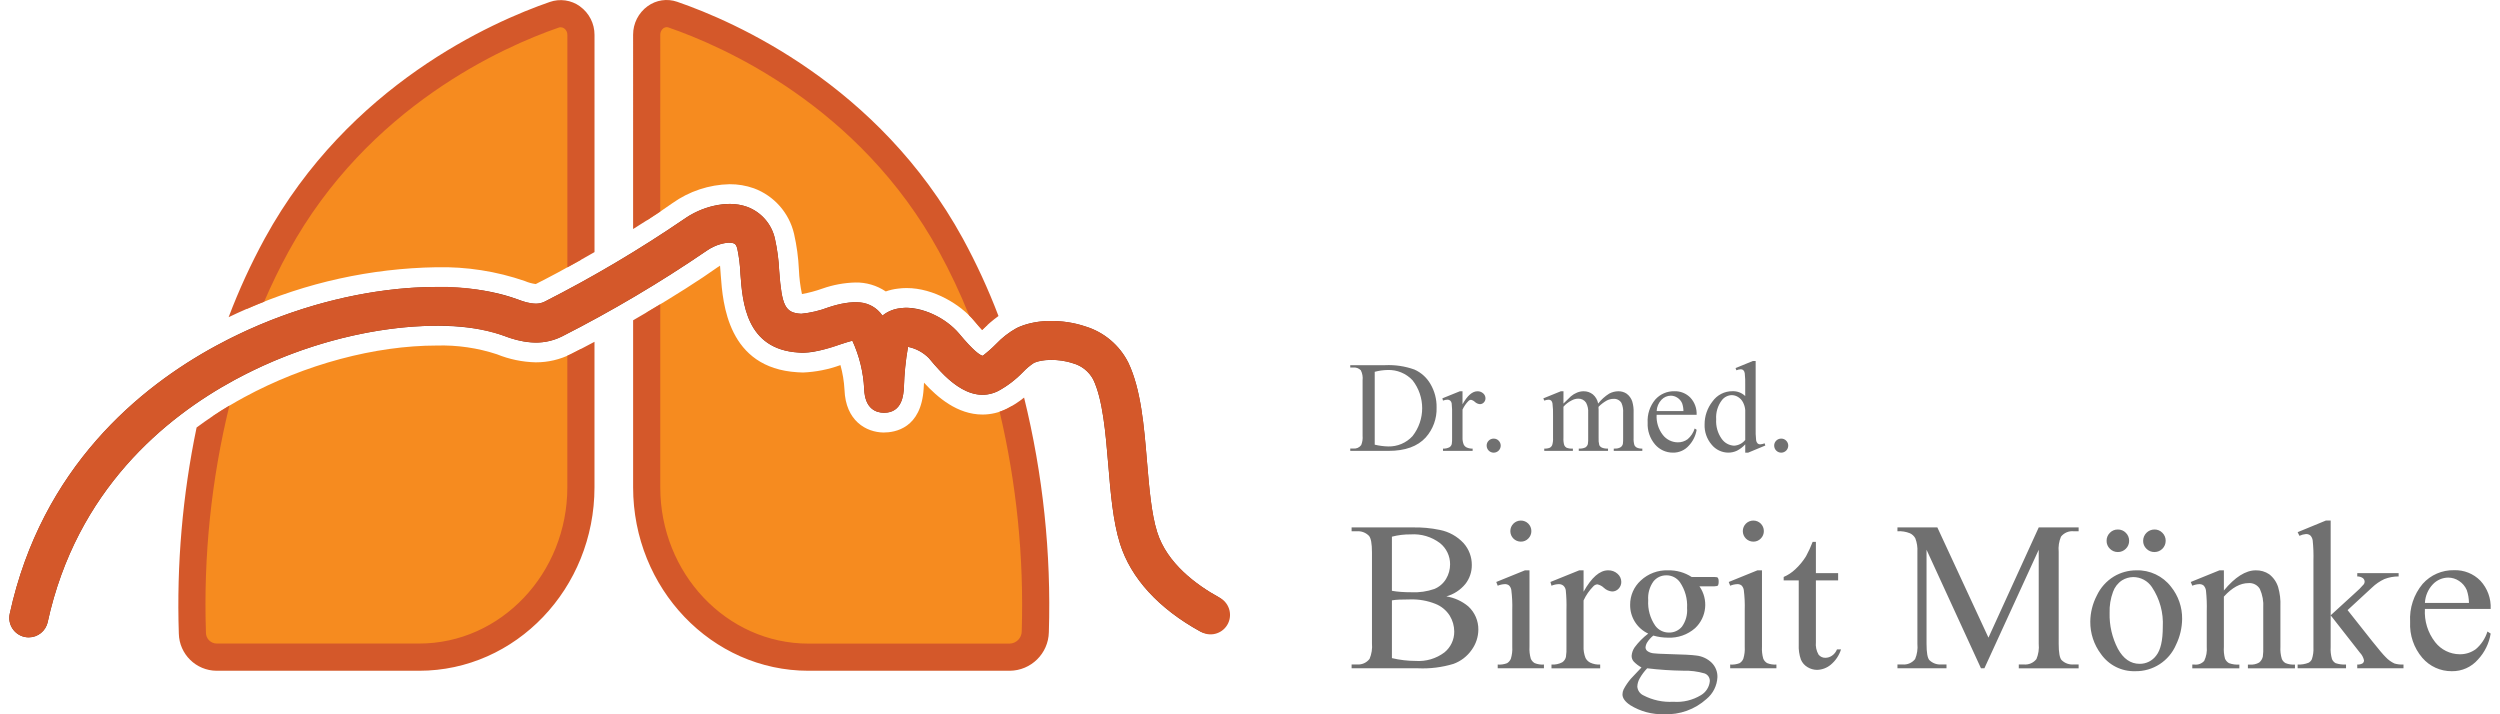
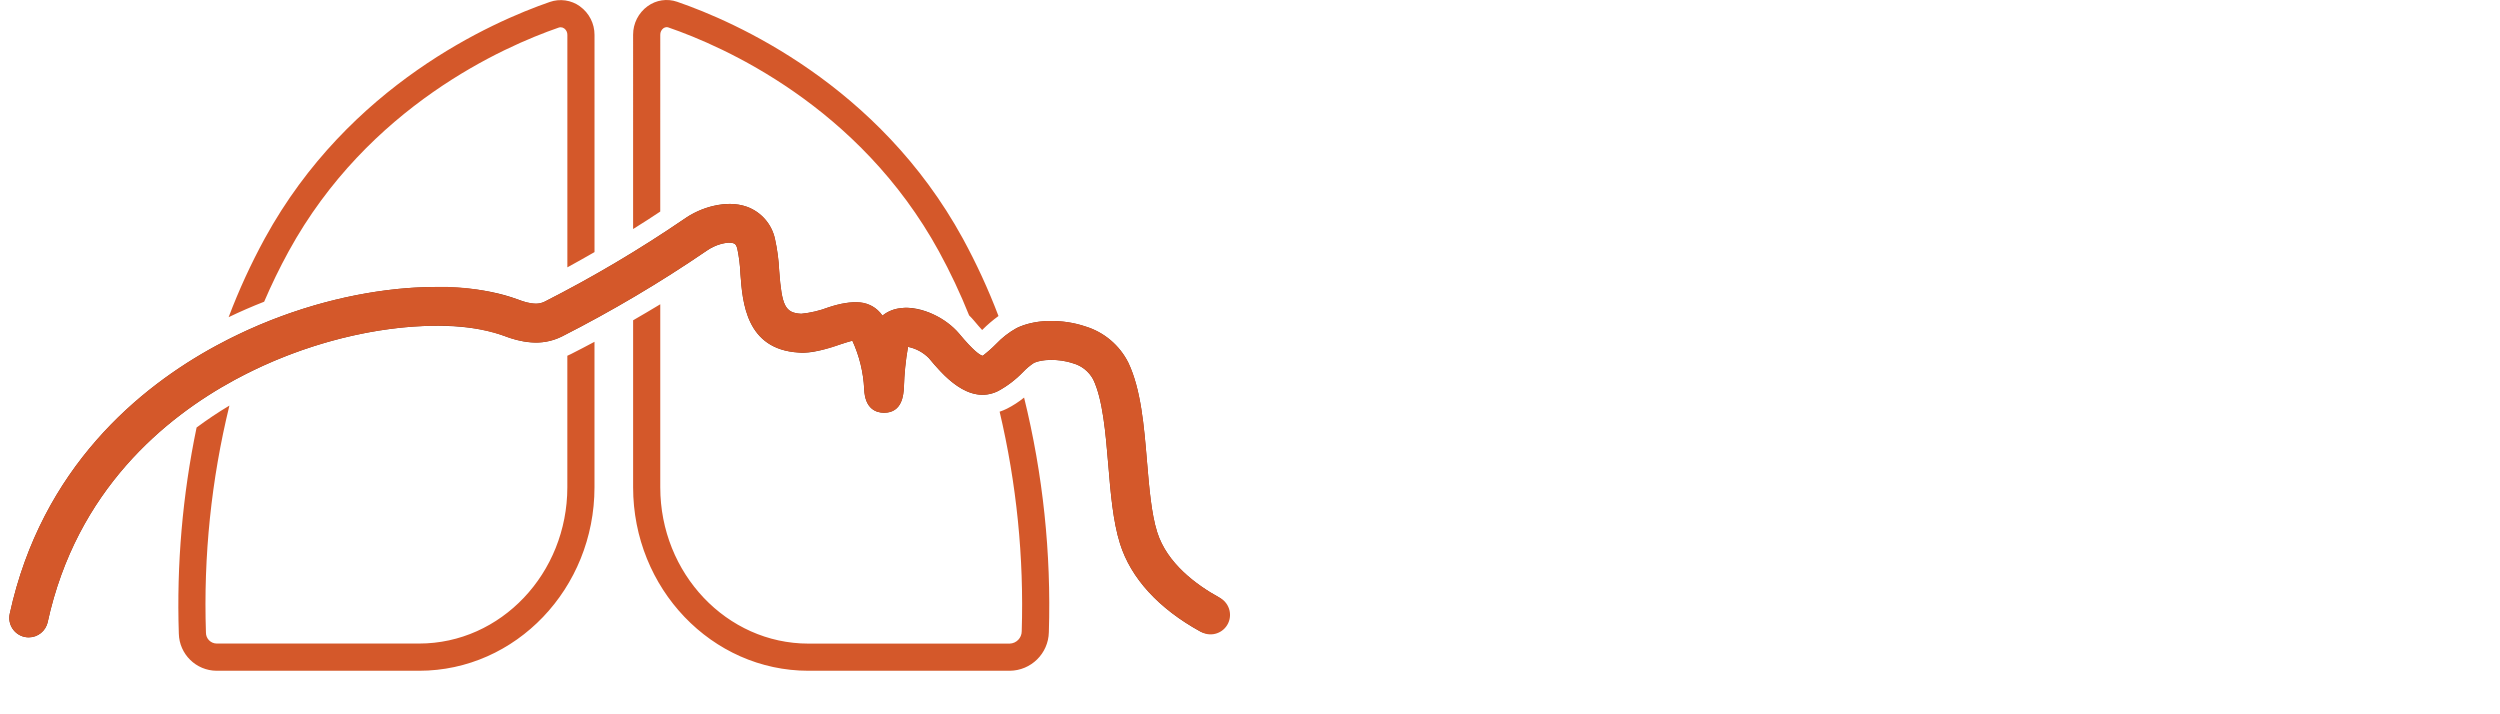
<svg xmlns="http://www.w3.org/2000/svg" version="1.1" id="Layer_1" x="0px" y="0px" viewBox="0 0 350 100" style="enable-background:new 0 0 350 100;" xml:space="preserve">
  <style type="text/css">
	.st0{fill:#782F17;}
	.st1{fill:#F68B1F;}
	.st2{fill:#D4582A;}
	.st3{fill:#707070;}
</style>
  <g>
    <path id="Path_352" class="st0" d="M4.024,89.232c-0.195-0-0.39-0.021-0.58-0.06   c-1.468-0.322-2.398-1.772-2.079-3.241c4.482-20.511,18.21-31.743,28.935-37.547   c16.017-8.68,33.349-9.82,42.19-6.459c1.796,0.682,2.841,0.763,3.756,0.311   c6.742-3.428,13.258-7.285,19.505-11.548c2.288-1.634,5.913-2.788,8.848-1.728   c1.97,0.729,3.435,2.41,3.888,4.461c0.332,1.494,0.533,3.013,0.601,4.542c0.358,4.88,0.843,5.832,3.057,5.966   c1.32-0.122,2.617-0.427,3.854-0.904c3.402-1.1,5.939-1.086,7.545,1.161c0.729-0.587,1.613-0.948,2.545-1.039   c2.936-0.412,6.472,1.512,8.153,3.523c2.052,2.47,2.956,3.078,3.347,3.146c0.66-0.51,1.284-1.065,1.869-1.66   c0.837-0.88,1.802-1.629,2.862-2.22c2.457-1.242,6.419-1.329,9.638-0.23c2.613,0.797,4.785,2.632,6.007,5.075   c1.768,3.712,2.201,8.855,2.612,13.829c0.303,3.597,0.608,7.31,1.424,9.881c1.37,4.373,5.474,7.391,8.673,9.152   c1.281,0.79,1.679,2.469,0.889,3.75c-0.737,1.195-2.261,1.635-3.521,1.015c-5.838-3.213-9.722-7.465-11.237-12.284   c-0.992-3.145-1.326-7.168-1.647-11.056c-0.378-4.493-0.763-9.133-2.106-11.939   c-0.598-1.119-1.63-1.942-2.855-2.274c-2.12-0.723-4.549-0.499-5.42-0.068   c-0.568,0.368-1.089,0.803-1.552,1.296c-1.02,1.061-2.196,1.958-3.49,2.659   c-4.151,2.062-7.877-2.423-9.678-4.59c-0.797-0.813-1.82-1.368-2.936-1.593   c-0.33,1.875-0.522,3.773-0.574,5.676c-0.06,0.972-0.203,3.55-2.781,3.55h-0.041   c-0.979-0.013-2.639-0.459-2.74-3.334c-0.114-2.337-0.675-4.63-1.653-6.756c-0.515,0.135-1.167,0.344-1.66,0.506   c-1.856,0.601-4.023,1.343-5.858,1.154c-7.384-0.442-7.863-7.053-8.153-11.001c-0.046-1.201-0.194-2.395-0.442-3.571   c-0.155-0.589-0.365-0.663-0.486-0.709c-0.837-0.331-2.592,0.169-3.83,1.046   C92.43,39.541,85.678,43.54,78.69,47.094c-3.024,1.512-5.926,0.749-8.14-0.081   c-7.492-2.841-23.238-1.66-37.668,6.156C23.156,58.433,10.714,68.598,6.675,87.091   C6.404,88.339,5.301,89.23,4.024,89.232z" />
-     <path id="Path_353" class="st1" d="M77.579,2.079C69.478,4.884,50.155,13.467,38.747,34.277   c-1.592,2.913-3.011,5.916-4.251,8.996c8.386-3.716,17.432-5.708,26.603-5.86   c4.206-0.093,8.395,0.56,12.373,1.929c0.489,0.213,1.005,0.356,1.534,0.426c1.975-0.997,4.14-2.159,6.323-3.388   V4.893c0.053-1.579-1.184-2.901-2.762-2.954C78.232,1.927,77.898,1.975,77.579,2.079z M102.139,25.789   c1.161-0.007,2.314,0.187,3.408,0.575c2.824,1.046,4.934,3.439,5.62,6.371c0.376,1.653,0.604,3.336,0.68,5.029   c0.047,1.145,0.19,2.284,0.426,3.405c0.979-0.177,1.941-0.435,2.877-0.771c1.477-0.519,3.026-0.805,4.591-0.848   c1.516-0.031,3.006,0.406,4.265,1.252c0.55-0.196,1.121-0.328,1.701-0.392c0.401-0.056,0.805-0.083,1.21-0.083   c3.867,0,7.609,2.369,9.454,4.577c0.453,0.546,0.827,0.971,1.131,1.3l0.045-0.043   c0.216-0.207,0.442-0.426,0.689-0.652c-1.435-3.862-3.147-7.616-5.121-11.232   C121.665,13.384,102.232,4.816,94.19,2.046c-1.496-0.455-3.077,0.389-3.532,1.885   c-0.092,0.303-0.133,0.619-0.12,0.935V30.864c1.346-0.865,2.571-1.686,3.609-2.426   C96.485,26.774,99.27,25.851,102.139,25.789z M141.7,56.823c-0.234,0.138-0.477,0.271-0.731,0.398   c-1.058,0.533-2.225,0.812-3.409,0.815c-3.521,0-6.302-2.395-8.199-4.463c-0.017,0.27-0.034,0.556-0.051,0.858   c-0.344,5.524-3.988,6.122-5.617,6.121c-2.425-0.033-5.311-1.625-5.465-6.001   c-0.064-1.163-0.254-2.315-0.566-3.437c-1.682,0.612-3.448,0.962-5.237,1.038c-0.258,0.002-0.516-0.01-0.773-0.035   c-9.791-0.589-10.458-9.671-10.744-13.552l-0.029-0.406c-0.024-0.33-0.048-0.654-0.074-0.965   c-0.097,0.056-0.193,0.116-0.286,0.182c-2.566,1.827-6.167,4.108-9.979,6.358v24.49   c0,13.135,10.139,23.784,22.646,23.784h28.173c1.963-0.021,3.552-1.601,3.583-3.564   c0.326-10.639-0.764-21.274-3.243-31.625V56.823z M75.025,50.727c-1.868-0.042-3.714-0.423-5.446-1.125   c-2.718-0.895-5.572-1.31-8.432-1.227c-8.638,0-18.458,2.634-26.939,7.229c-1.41,0.764-2.882,1.636-4.375,2.628   c-2.257,9.974-3.232,20.196-2.9,30.417c0.032,1.853,1.535,3.343,3.388,3.361h28.362   c12.507,0,22.646-10.648,22.646-23.784V48.854c-0.472,0.245-0.937,0.483-1.393,0.714   c-1.524,0.765-3.206,1.162-4.912,1.157V50.727z" />
    <path class="st2" d="M79.427,49.806c0-0,0.001-0,0.001-0v-0.005L79.427,49.806z M92.438,4.865   c-0.008-0.357,0.157-0.697,0.442-0.912c0.13-0.096,0.286-0.149,0.448-0.152C93.409,3.8,93.491,3.814,93.568,3.841   c7.671,2.642,26.718,10.985,37.88,31.347c1.586,2.902,2.998,5.896,4.228,8.965   c0.253,0.249,0.486,0.499,0.694,0.748c0.453,0.546,0.827,0.971,1.131,1.3l0.045-0.043   c0.696-0.697,1.446-1.337,2.243-1.915c-1.419-3.736-3.093-7.372-5.008-10.88   C122.981,11.839,102.891,3.037,94.806,0.251c-1.394-0.485-2.938-0.257-4.133,0.61   c-1.286,0.929-2.046,2.421-2.039,4.007V32.065c1.368-0.85,2.651-1.676,3.801-2.447L92.438,4.865z M40.414,35.183   C51.549,14.873,70.55,6.518,78.202,3.869c0.095-0.034,0.194-0.051,0.295-0.052   c0.179,0.002,0.352,0.059,0.496,0.165c0.285,0.211,0.448,0.549,0.438,0.904v32.543   c1.252-0.687,2.534-1.405,3.801-2.136V4.893c0.007-1.584-0.752-3.074-2.037-4l0.001-0.005   c-1.227-0.885-2.81-1.113-4.237-0.61c-8.069,2.794-28.107,11.609-39.877,33.079   c-1.944,3.561-3.64,7.252-5.074,11.047c1.627-0.782,3.285-1.504,4.973-2.164   C37.997,39.873,39.137,37.513,40.414,35.183z M79.427,49.805v18.407c0,12.068-9.306,21.884-20.746,21.884H30.32   c-0.832-0.016-1.496-0.7-1.488-1.532c-0.359-10.694,0.746-21.388,3.285-31.783   c-1.582,0.946-3.116,1.971-4.595,3.071c-1.972,9.488-2.807,19.177-2.486,28.863   c0.071,2.873,2.41,5.172,5.284,5.191h28.361c13.535,0,24.547-11.522,24.547-25.685v-20.37   c-1.133,0.608-2.238,1.184-3.293,1.716C79.767,49.652,79.598,49.73,79.427,49.805z M140.966,57.219   c-0.329,0.163-0.669,0.302-1.018,0.418c2.375,10.066,3.415,20.4,3.093,30.737   c-0.001,0.937-0.747,1.704-1.684,1.731h-28.174c-11.439,0-20.746-9.817-20.746-21.884V42.598   c-1.238,0.748-2.515,1.501-3.801,2.243v23.381c0,14.163,11.012,25.685,24.547,25.685h28.174   c2.987-0.02,5.416-2.412,5.482-5.398c0.344-11.056-0.822-22.107-3.467-32.848   C142.627,56.264,141.821,56.786,140.966,57.219z M170.68,83.64c-3.199-1.762-7.303-4.779-8.673-9.152   c-0.817-2.571-1.121-6.283-1.424-9.881c-0.412-4.974-0.845-10.117-2.612-13.829   c-1.222-2.443-3.394-4.278-6.007-5.075c-1.534-0.511-3.141-0.771-4.758-0.767c-1.681-0.042-3.35,0.299-4.88,0.997   c-1.06,0.592-2.025,1.34-2.862,2.22c-0.585,0.595-1.209,1.15-1.869,1.66c-0.391-0.067-1.296-0.675-3.347-3.145   c-1.866-2.124-4.505-3.413-7.327-3.579c-0.276-0-0.552,0.019-0.826,0.057   c-0.931,0.091-1.816,0.453-2.545,1.039c-0.858-1.243-2.298-1.952-3.805-1.875   c-1.276,0.045-2.537,0.286-3.74,0.714c-1.211,0.46-2.475,0.764-3.763,0.906h-0.091   c-2.213-0.134-2.699-1.086-3.057-5.966c-0.068-1.529-0.269-3.049-0.601-4.543c-0.453-2.051-1.918-3.732-3.888-4.461   c-0.791-0.278-1.625-0.416-2.464-0.408l-0.003-0.007c-2.293,0.062-4.516,0.805-6.385,2.136   c-6.248,4.263-12.763,8.12-19.505,11.548c-0.388,0.192-0.815,0.288-1.248,0.283   c-0.866-0.048-1.716-0.248-2.511-0.593c-3.664-1.25-7.52-1.841-11.391-1.748c-8.926,0-20.155,2.439-30.799,8.207   C19.572,54.182,5.844,65.414,1.362,85.925c-0.319,1.469,0.611,2.919,2.079,3.241   c0.191,0.04,0.385,0.06,0.58,0.06c1.28,0.002,2.388-0.889,2.659-2.139   c4.039-18.493,16.481-28.658,26.207-33.922c9.814-5.315,20.236-7.562,28.256-7.562   c3.196-0.085,6.382,0.391,9.413,1.407c1.419,0.581,2.932,0.901,4.465,0.946c1.276,0.005,2.535-0.291,3.674-0.865   c6.988-3.554,13.74-7.553,20.215-11.973c0.934-0.673,2.038-1.071,3.187-1.149c0.218-0.005,0.435,0.029,0.64,0.103   c0.121,0.046,0.331,0.119,0.486,0.709c0.248,1.175,0.396,2.37,0.442,3.571c0.29,3.948,0.769,10.56,8.153,11.002   c0.202,0.02,0.404,0.03,0.607,0.03c1.8-0.134,3.569-0.533,5.252-1.184c0.493-0.162,1.145-0.371,1.66-0.506   c0.978,2.125,1.54,4.419,1.653,6.756c0.102,2.875,1.762,3.321,2.74,3.334h0.041   c2.579,0,2.721-2.578,2.781-3.55c0.052-1.904,0.243-3.801,0.574-5.676c1.116,0.225,2.139,0.78,2.936,1.593   c1.48,1.779,4.257,5.117,7.497,5.117c0.758-0.003,1.505-0.184,2.181-0.527c1.293-0.702,2.47-1.599,3.49-2.659   c0.464-0.492,0.985-0.927,1.552-1.296c0.777-0.297,1.606-0.433,2.437-0.401c1.013-0.005,2.02,0.153,2.982,0.468   c1.224,0.332,2.257,1.155,2.855,2.274c1.343,2.807,1.728,7.447,2.106,11.939c0.321,3.888,0.655,7.91,1.647,11.056   c1.516,4.82,5.399,9.071,11.238,12.284c0.074,0.046,0.15,0.088,0.229,0.126   c1.351,0.664,2.984,0.107,3.648-1.244C172.587,85.937,172.031,84.303,170.68,83.64z" />
-     <path class="st3" d="M199.601,61.246c1.025-1.148,1.569-2.646,1.522-4.185c0.024-1.155-0.272-2.294-0.854-3.291   c-0.516-0.902-1.306-1.615-2.256-2.035c-1.311-0.469-2.701-0.676-4.092-0.611h-4.884v0.327h0.452   c0.383-0.028,0.758,0.115,1.026,0.39c0.219,0.434,0.305,0.924,0.247,1.407v7.751   c0.042,0.446-0.025,0.895-0.194,1.31c-0.248,0.342-0.659,0.528-1.08,0.487h-0.451v0.326l5.362,0.001   C196.728,63.122,198.462,62.497,199.601,61.246z M192.461,62.255V52.054c0.592-0.159,1.201-0.245,1.813-0.256   c1.311-0.043,2.577,0.479,3.477,1.433c1.805,2.298,1.805,5.532,0,7.83c-0.874,0.95-2.116,1.475-3.406,1.442   C193.71,62.486,193.079,62.403,192.461,62.255z M206.84,54.779c-0.714,0-1.41,0.608-2.088,1.823v-1.823l-0.371-0.002   l-2.45,0.991l0.088,0.318c0.197-0.082,0.407-0.126,0.619-0.133c0.139-0.005,0.275,0.039,0.385,0.124   c0.114,0.103,0.189,0.242,0.212,0.394c0.055,0.56,0.075,1.123,0.057,1.685v3.141   c0.012,0.287-0.003,0.574-0.044,0.858c-0.043,0.184-0.154,0.345-0.31,0.452c-0.283,0.149-0.601,0.216-0.92,0.194   v0.318h4.149v-0.318c-0.289,0.016-0.577-0.039-0.84-0.159c-0.175-0.086-0.317-0.226-0.407-0.399   c-0.129-0.323-0.186-0.67-0.168-1.017v-3.884c0.204-0.442,0.482-0.847,0.823-1.195   c0.088-0.101,0.211-0.164,0.345-0.177c0.216,0.045,0.414,0.151,0.571,0.306c0.191,0.176,0.435,0.283,0.695,0.305   c0.208,0.002,0.408-0.085,0.549-0.239c0.152-0.156,0.235-0.366,0.23-0.584c-0.002-0.264-0.118-0.514-0.319-0.686   C207.426,54.874,207.137,54.768,206.84,54.779z M209.813,61.694c-0.183-0.189-0.436-0.294-0.699-0.288   c-0.261-0.004-0.511,0.099-0.695,0.284c-0.189,0.183-0.293,0.436-0.287,0.699   c-0,0.261,0.103,0.511,0.287,0.695c0.384,0.385,1.007,0.386,1.391,0.002   C210.196,62.701,210.197,62.078,209.813,61.694z M217.31,62.302c-0.065,0.162-0.184,0.296-0.336,0.381   c-0.247,0.097-0.513,0.138-0.778,0.119v0.318h4.008v-0.318c-0.3,0.024-0.601-0.017-0.884-0.119   c-0.145-0.081-0.26-0.207-0.327-0.359c-0.097-0.336-0.134-0.687-0.111-1.036v-4.345   c0.316-0.364,0.701-0.661,1.133-0.876c0.288-0.165,0.614-0.253,0.946-0.256c0.437-0.015,0.85,0.2,1.089,0.566   c0.23,0.438,0.332,0.931,0.295,1.424v3.486c0.013,0.293-0.002,0.586-0.044,0.876   c-0.053,0.197-0.178,0.367-0.349,0.478c-0.29,0.131-0.608,0.185-0.925,0.159v0.318h4.096v-0.318   c-0.298,0.02-0.598-0.027-0.876-0.137c-0.151-0.072-0.274-0.192-0.349-0.341c-0.085-0.338-0.116-0.688-0.093-1.036   v-3.866l-0.018-0.381l0.018-0.097c0.339-0.343,0.724-0.636,1.145-0.871c0.292-0.15,0.615-0.231,0.943-0.234   c0.445-0.031,0.871,0.187,1.105,0.566c0.192,0.44,0.274,0.92,0.239,1.399v3.486   c0.01,0.286-0.002,0.573-0.035,0.858c-0.042,0.18-0.146,0.34-0.295,0.451c-0.244,0.149-0.528,0.22-0.814,0.203   h-0.168v0.318h3.998v-0.318c-0.267,0.018-0.534-0.029-0.778-0.137c-0.141-0.073-0.256-0.19-0.327-0.332   c-0.096-0.339-0.135-0.692-0.115-1.044v-3.486c0.025-0.544-0.04-1.088-0.194-1.61   c-0.145-0.435-0.422-0.813-0.792-1.083c-0.34-0.223-0.739-0.339-1.146-0.332   c-0.451,0.002-0.895,0.117-1.292,0.332c-0.59,0.372-1.111,0.843-1.539,1.393   c-0.089-0.5-0.35-0.954-0.737-1.283c-0.371-0.297-0.835-0.453-1.31-0.442c-0.313,0.002-0.622,0.065-0.911,0.186   c-0.312,0.127-0.602,0.303-0.858,0.522c-0.106,0.089-0.454,0.429-1.044,1.018l0.007-1.722h-0.38l-2.442,0.991   l0.133,0.318c0.187-0.079,0.386-0.124,0.589-0.133c0.13-0.007,0.259,0.032,0.363,0.111   c0.107,0.109,0.175,0.251,0.194,0.402c0.071,0.572,0.097,1.149,0.08,1.725v3.093   C217.447,61.63,217.408,61.974,217.31,62.302z M231.713,62.233c0.626,0.728,1.54,1.143,2.5,1.137   c0.857,0.018,1.677-0.347,2.238-0.995c0.571-0.613,0.947-1.382,1.079-2.209l-0.274-0.177   c-0.181,0.583-0.522,1.103-0.986,1.5c-0.401,0.295-0.887,0.449-1.385,0.438   c-0.813-0.007-1.579-0.385-2.079-1.026c-0.629-0.804-0.941-1.812-0.876-2.831l5.599,0.002   c0.043-0.886-0.272-1.752-0.876-2.402c-0.587-0.6-1.399-0.926-2.238-0.898c-1.019-0.023-1.998,0.402-2.676,1.164   c-0.756,0.905-1.137,2.064-1.067,3.241C230.616,60.291,230.988,61.385,231.713,62.233z M232.605,55.966   c0.342-0.361,0.816-0.567,1.313-0.571c0.326,0.002,0.645,0.101,0.915,0.283c0.293,0.188,0.524,0.459,0.663,0.778   c0.12,0.353,0.183,0.724,0.186,1.097h-3.751C231.958,56.961,232.197,56.397,232.605,55.966z M244.334,62.21   l-0.001,1.162h0.407l2.406-1l-0.097-0.309c-0.202,0.085-0.418,0.135-0.637,0.147   c-0.125,0.002-0.246-0.042-0.341-0.124c-0.116-0.119-0.191-0.273-0.212-0.438c-0.062-0.577-0.084-1.158-0.066-1.738   v-9.369h-0.399l-2.415,0.991l0.115,0.309c0.194-0.081,0.401-0.129,0.611-0.141   c0.128-0.004,0.253,0.036,0.353,0.115c0.115,0.117,0.188,0.27,0.208,0.433c0.062,0.567,0.084,1.138,0.066,1.708   v1.495c-0.473-0.457-1.111-0.703-1.768-0.681c-1.122-0.015-2.179,0.527-2.822,1.446   c-0.713,0.91-1.1,2.034-1.097,3.19c-0.042,1.042,0.312,2.062,0.991,2.853   c0.569,0.697,1.418,1.103,2.318,1.11c0.422,0.003,0.84-0.089,1.221-0.27   C243.612,62.874,244.004,62.573,244.334,62.21z M241.043,61.445c-0.568-0.795-0.843-1.763-0.778-2.738   c-0.068-0.965,0.218-1.921,0.805-2.69c0.334-0.43,0.845-0.687,1.389-0.699c0.302,0.007,0.596,0.094,0.854,0.252   c0.301,0.177,0.545,0.436,0.703,0.748c0.18,0.34,0.288,0.714,0.318,1.097v4.176   c-0.381,0.477-0.947,0.769-1.557,0.805C242.083,62.366,241.442,62.014,241.043,61.445z M250.067,61.694   c-0.182-0.189-0.436-0.294-0.699-0.288c-0.261-0.004-0.511,0.099-0.695,0.284   c-0.189,0.183-0.293,0.436-0.287,0.699c-0,0.261,0.103,0.511,0.287,0.695   c0.384,0.385,1.007,0.386,1.391,0.002C250.45,62.701,250.451,62.078,250.067,61.694z M202.489,83.495   c1.045-0.293,1.975-0.9,2.663-1.739c0.592-0.756,0.91-1.691,0.901-2.651c0.01-1.128-0.4-2.219-1.149-3.062   c-0.886-0.956-2.052-1.605-3.331-1.855c-1.258-0.262-2.541-0.379-3.825-0.349h-8.524v0.538h0.742   c0.629-0.046,1.247,0.188,1.687,0.64c0.281,0.32,0.422,1.091,0.422,2.313v12.741   c0.068,0.739-0.047,1.483-0.334,2.167c-0.416,0.551-1.087,0.848-1.775,0.785h-0.742v0.538h9.309   c1.674,0.076,3.348-0.133,4.952-0.618c1.033-0.375,1.925-1.061,2.553-1.964c0.595-0.819,0.92-1.803,0.931-2.815   c0.02-1.242-0.494-2.434-1.411-3.272C204.681,84.159,203.62,83.676,202.489,83.495z M194.868,75.135   c0.855-0.223,1.735-0.331,2.618-0.32c1.475-0.103,2.937,0.331,4.116,1.222c0.895,0.718,1.414,1.805,1.411,2.953   c0.005,0.727-0.192,1.44-0.567,2.062c-0.38,0.632-0.954,1.124-1.637,1.404c-1.025,0.355-2.109,0.511-3.193,0.458   c-0.553,0.001-1.06-0.017-1.52-0.051c-0.412-0.028-0.823-0.079-1.229-0.152L194.868,75.135z M202.212,91.344   c-1.152,0.864-2.577,1.285-4.014,1.186c-1.121-0.003-2.239-0.135-3.33-0.393l0.001-8.087   c0.341-0.056,0.686-0.09,1.031-0.102c0.426-0.019,0.94-0.029,1.542-0.029c1.193-0.035,2.381,0.173,3.491,0.611   c0.841,0.324,1.555,0.911,2.036,1.673c0.405,0.666,0.621,1.43,0.625,2.209   C203.607,89.551,203.097,90.631,202.212,91.344z M214.311,92.215c-0.156-0.54-0.217-1.104-0.182-1.665v-10.705   l-0.638,0.002l-4.015,1.629l0.204,0.524c0.314-0.131,0.649-0.206,0.989-0.221   c0.214-0.012,0.426,0.052,0.597,0.182c0.174,0.175,0.286,0.403,0.32,0.647c0.116,0.931,0.16,1.869,0.131,2.807   v5.134c0.036,0.565-0.031,1.131-0.197,1.673c-0.105,0.26-0.291,0.48-0.531,0.625   c-0.417,0.159-0.864,0.224-1.31,0.189v0.524h6.472v-0.524c-0.444,0.034-0.89-0.036-1.302-0.203   C214.607,92.692,214.417,92.474,214.311,92.215z M212.922,75.83c0.392,0.006,0.769-0.152,1.04-0.436   c0.28-0.276,0.435-0.654,0.429-1.047v-0.009c-0.002-0.809-0.66-1.463-1.469-1.46   c-0.815,0-1.476,0.661-1.476,1.476C211.445,75.169,212.106,75.83,212.922,75.83z M225.133,79.845   c-1.173,0-2.318,0.999-3.433,2.996v-2.996l-0.611,0.002l-4.029,1.629l0.147,0.524   c0.323-0.135,0.668-0.21,1.019-0.221c0.228-0.008,0.452,0.065,0.633,0.204c0.188,0.169,0.311,0.398,0.349,0.647   c0.091,0.92,0.123,1.846,0.095,2.771v5.164c0.02,0.472-0.004,0.944-0.074,1.411   c-0.071,0.302-0.253,0.567-0.509,0.742c-0.465,0.245-0.989,0.355-1.513,0.32v0.524h6.819v-0.524   c-0.475,0.026-0.949-0.064-1.382-0.262c-0.287-0.142-0.521-0.371-0.669-0.655   c-0.212-0.531-0.306-1.102-0.276-1.673v-6.385c0.336-0.728,0.794-1.393,1.355-1.966   c0.145-0.166,0.348-0.27,0.567-0.291c0.354,0.074,0.68,0.248,0.938,0.502c0.314,0.289,0.716,0.466,1.142,0.501   c0.343,0.003,0.67-0.14,0.901-0.393c0.249-0.256,0.386-0.601,0.379-0.957c-0.003-0.434-0.194-0.845-0.524-1.128   C226.098,80.003,225.622,79.828,225.133,79.845z M240.379,80.813c-0.241-0.036-0.484-0.048-0.727-0.036h-2.822   c-0.982-0.635-2.132-0.96-3.302-0.931c-1.412-0.052-2.786,0.461-3.818,1.425   c-0.959,0.87-1.501,2.108-1.491,3.403c-0.024,1.724,0.967,3.302,2.531,4.029   c-0.725,0.549-1.368,1.2-1.909,1.931c-0.242,0.353-0.386,0.765-0.415,1.192c-0.002,0.3,0.11,0.589,0.312,0.81   c0.315,0.321,0.675,0.594,1.069,0.81c-0.922,0.96-1.416,1.484-1.484,1.571c-0.394,0.46-0.736,0.962-1.018,1.498   c-0.103,0.218-0.158,0.457-0.16,0.698c-0.001,0.523,0.363,1.028,1.091,1.513   c1.421,0.88,3.071,1.32,4.742,1.265c2.175,0.095,4.301-0.668,5.92-2.123c0.931-0.76,1.492-1.883,1.542-3.084   c0.017-0.752-0.276-1.477-0.81-2.007c-0.588-0.567-1.348-0.92-2.16-1.004   c-0.592-0.086-1.886-0.154-3.884-0.203c-1.087-0.029-1.765-0.063-2.036-0.102   c-0.339-0.019-0.664-0.135-0.938-0.334c-0.143-0.12-0.23-0.294-0.24-0.48c0.017-0.25,0.094-0.492,0.225-0.706   c0.231-0.369,0.524-0.696,0.865-0.967c0.657,0.19,1.338,0.287,2.022,0.291c1.399,0.071,2.771-0.404,3.825-1.326   c1.637-1.528,1.898-4.029,0.611-5.862h1.731c0.246,0.014,0.493-0.001,0.737-0.043   c0.062-0.021,0.116-0.062,0.152-0.116c0.06-0.168,0.085-0.346,0.074-0.524c0.013-0.16-0.017-0.321-0.087-0.465   C240.496,80.877,240.443,80.833,240.379,80.813z M230.603,93.564l0.002-0.003c1.671,0.201,3.351,0.314,5.033,0.338   c1.012-0.031,2.023,0.096,2.996,0.378c0.456,0.158,0.756,0.594,0.742,1.076c-0.071,0.82-0.534,1.554-1.244,1.971   c-1.159,0.703-2.51,1.026-3.861,0.923c-1.457,0.087-2.91-0.225-4.203-0.901c-0.481-0.225-0.804-0.692-0.844-1.222   c0.016-0.416,0.136-0.821,0.349-1.178C229.858,94.445,230.204,93.981,230.603,93.564z M235.475,87.729   c-0.447,0.54-1.117,0.846-1.818,0.829c-0.757,0.01-1.472-0.347-1.92-0.957c-0.719-1.044-1.067-2.299-0.989-3.564   c-0.073-0.936,0.184-1.867,0.728-2.632c0.436-0.549,1.102-0.866,1.804-0.858l0.002-0.003   c0.753-0.01,1.464,0.348,1.904,0.96c0.726,1.063,1.079,2.337,1.004,3.621   C236.265,86.05,236.012,86.972,235.475,87.729z M246.859,92.215c-0.156-0.541-0.217-1.104-0.182-1.665v-10.705   l-0.639,0.002l-4.015,1.629l0.203,0.524c0.314-0.131,0.649-0.206,0.989-0.221c0.214-0.012,0.426,0.052,0.597,0.182   c0.174,0.175,0.286,0.403,0.32,0.647c0.116,0.931,0.16,1.869,0.131,2.807v5.134   c0.036,0.565-0.031,1.131-0.197,1.673c-0.105,0.26-0.291,0.48-0.531,0.625   c-0.417,0.159-0.864,0.224-1.309,0.189v0.524h6.472v-0.524c-0.444,0.034-0.889-0.036-1.301-0.203   C247.154,92.692,246.965,92.474,246.859,92.215z M243.993,74.354c0,0.815,0.661,1.476,1.476,1.476   c0.392,0.006,0.769-0.152,1.04-0.436c0.28-0.276,0.435-0.654,0.429-1.047v-0.009   c-0.002-0.809-0.66-1.463-1.469-1.46C244.654,72.877,243.993,73.538,243.993,74.354z M256.478,91.798   c-0.274,0.189-0.598,0.292-0.931,0.295c-0.371,0.008-0.724-0.159-0.953-0.451c-0.303-0.529-0.432-1.139-0.368-1.746   v-8.64h3.112v-1.019h-3.112v-4.378l-0.453-0.001c-0.264,0.694-0.575,1.37-0.931,2.022   c-0.412,0.669-0.914,1.278-1.491,1.811c-0.477,0.456-1.031,0.823-1.637,1.083v0.48h2.109v8.967   c-0.038,0.723,0.066,1.447,0.306,2.131c0.191,0.447,0.523,0.82,0.945,1.062c0.396,0.238,0.848,0.365,1.31,0.368   c0.703-0.016,1.38-0.27,1.92-0.72c0.676-0.562,1.176-1.307,1.44-2.145h-0.567   C257.037,91.274,256.793,91.581,256.478,91.798z M278.384,89.269l-7.156-15.432h-5.585v0.538   c0.598-0.037,1.197,0.06,1.753,0.284c0.32,0.147,0.583,0.395,0.749,0.706c0.231,0.602,0.33,1.247,0.291,1.891   v12.889c0.07,0.723-0.04,1.453-0.32,2.123c-0.423,0.539-1.092,0.824-1.774,0.756h-0.698v0.538h6.865v-0.538   h-0.698c-0.629,0.056-1.252-0.168-1.702-0.611c-0.262-0.3-0.393-1.057-0.393-2.269V76.966l7.621,16.596   l0.478-0.001l7.606-16.596v13.18c0.07,0.723-0.04,1.453-0.32,2.123c-0.421,0.542-1.092,0.828-1.774,0.756   h-0.698v0.538h8.378v-0.538h-0.683c-0.629,0.056-1.251-0.168-1.701-0.611c-0.272-0.3-0.407-1.057-0.407-2.269   V77.255c-0.07-0.723,0.04-1.453,0.32-2.123c0.428-0.541,1.103-0.826,1.789-0.756h0.683v-0.538h-5.585   L278.384,89.269z M296.493,74.129c0,0,0,0,0,0c0,0,0,0,0,0H296.493z M296.508,77.286   c0.415,0.004,0.814-0.161,1.105-0.458c0.304-0.29,0.472-0.693,0.465-1.113c0.007-0.42-0.159-0.825-0.458-1.12   c-0.294-0.306-0.703-0.474-1.127-0.465c-0.42-0.007-0.823,0.162-1.113,0.465   c-0.299,0.295-0.465,0.7-0.458,1.12c-0.007,0.42,0.162,0.823,0.466,1.113   C295.683,77.127,296.088,77.293,296.508,77.286z M301.624,77.286h0.012c0.864-0.003,1.562-0.707,1.559-1.571   c0.007-0.42-0.159-0.825-0.458-1.12c-0.29-0.304-0.693-0.473-1.113-0.466h-0   c-0.875,0.002-1.584,0.711-1.586,1.586c-0.007,0.42,0.162,0.823,0.466,1.113   C300.799,77.127,301.204,77.293,301.624,77.286z M299.082,79.845c-1.105,0-2.191,0.299-3.14,0.865   c-1.044,0.637-1.876,1.568-2.393,2.676c-0.586,1.126-0.897,2.374-0.909,3.643   c-0.014,1.636,0.513,3.232,1.498,4.538c1.091,1.554,2.889,2.456,4.787,2.4   c2.479,0.046,4.74-1.415,5.716-3.694c0.55-1.129,0.843-2.366,0.858-3.621c0.02-1.638-0.53-3.232-1.556-4.509   C302.786,80.641,300.977,79.786,299.082,79.845z M302.791,87.772c0,1.891-0.305,3.224-0.916,4   c-0.542,0.741-1.409,1.175-2.327,1.164c-1.26,0-2.276-0.703-3.047-2.109c-0.804-1.548-1.202-3.274-1.156-5.018   c-0.034-1.006,0.129-2.009,0.479-2.953c0.234-0.658,0.675-1.222,1.258-1.607c0.465-0.289,0.999-0.448,1.547-0.458   l0.003-0.001c1.056-0.005,2.045,0.519,2.632,1.397C302.366,83.834,302.902,85.794,302.791,87.772z M319.461,92.267   c-0.171-0.555-0.24-1.136-0.203-1.716v-5.687c0.04-0.904-0.069-1.808-0.32-2.676   c-0.224-0.713-0.661-1.34-1.252-1.796c-0.553-0.373-1.21-0.563-1.877-0.546c-1.416,0-2.905,0.941-4.465,2.821   l-0.001-2.819h-0.625l-4.014,1.629l0.221,0.524c0.309-0.132,0.639-0.206,0.974-0.221   c0.217-0.011,0.432,0.056,0.604,0.189c0.185,0.196,0.302,0.446,0.334,0.713c0.103,0.971,0.139,1.948,0.109,2.924   v4.945c0.061,0.677-0.062,1.358-0.356,1.971c-0.344,0.389-0.859,0.582-1.374,0.516h-0.295v0.524h6.589v-0.524   c-0.491,0.038-0.984-0.029-1.447-0.197c-0.247-0.141-0.443-0.358-0.56-0.618c-0.147-0.544-0.201-1.11-0.16-1.673   v-7.025c1.144-1.26,2.293-1.891,3.448-1.891c0.644-0.053,1.263,0.266,1.592,0.822   c0.371,0.828,0.534,1.734,0.473,2.64v5.455c0.017,0.457-0.002,0.914-0.058,1.367   c-0.072,0.329-0.254,0.624-0.515,0.837c-0.394,0.226-0.849,0.325-1.301,0.284h-0.276v0.524h6.589v-0.524   c-0.449,0.034-0.899-0.035-1.316-0.203C319.747,92.707,319.566,92.508,319.461,92.267z M334.001,92.003   c-0.33-0.32-0.97-1.077-1.92-2.269l-3.418-4.32l3.418-3.156c0.51-0.491,1.097-0.894,1.738-1.192   c0.635-0.244,1.309-0.367,1.988-0.364v-0.466h-5.789v0.466c0.283-0.008,0.561,0.076,0.792,0.24   c0.151,0.122,0.24,0.307,0.24,0.502c-0.003,0.125-0.043,0.247-0.116,0.349c-0.384,0.449-0.803,0.868-1.252,1.252   l-3.388,3.098V72.879l-0.667-0.004l-3.956,1.629l0.247,0.509c0.289-0.135,0.599-0.219,0.916-0.247   c0.221-0.01,0.437,0.059,0.611,0.196c0.187,0.195,0.304,0.445,0.334,0.713c0.095,0.94,0.129,1.885,0.102,2.829   v12.13c0.033,0.562-0.042,1.124-0.221,1.658c-0.096,0.212-0.26,0.386-0.465,0.494   c-0.485,0.191-1.006,0.276-1.527,0.247v0.524h6.776v-0.524c-0.492,0.03-0.986-0.035-1.455-0.189   c-0.234-0.129-0.416-0.334-0.515-0.582c-0.158-0.553-0.219-1.129-0.182-1.702v-4.419l4.087,5.222   c0.29,0.298,0.491,0.671,0.582,1.077c0.008,0.166-0.065,0.326-0.196,0.429c-0.228,0.127-0.488,0.185-0.749,0.167   v0.524h6.472v-0.524c-0.427,0.022-0.855-0.027-1.265-0.147C334.762,92.674,334.347,92.374,334.001,92.003z    M346.622,90.876c-0.659,0.485-1.459,0.738-2.276,0.72c-1.337-0.013-2.595-0.634-3.418-1.687   c-1.035-1.322-1.547-2.978-1.44-4.654l9.206-0.006c0.071-1.456-0.448-2.88-1.44-3.949   c-0.967-0.986-2.303-1.52-3.683-1.473c-1.677-0.038-3.285,0.662-4.4,1.915   c-1.243,1.488-1.87,3.395-1.753,5.331c-0.095,1.832,0.516,3.631,1.709,5.025   c1.029,1.196,2.531,1.879,4.109,1.869c1.41,0.03,2.76-0.57,3.683-1.637c0.938-1.007,1.556-2.27,1.774-3.629   l-0.451-0.291C347.946,89.37,347.384,90.224,346.622,90.876z M340.6,81.801c0.562-0.594,1.342-0.933,2.16-0.938   c0.537,0.004,1.06,0.166,1.505,0.466c0.48,0.31,0.857,0.756,1.083,1.28c0.198,0.581,0.301,1.19,0.306,1.804   h-6.166C339.534,83.436,339.928,82.509,340.6,81.801z" />
  </g>
</svg>